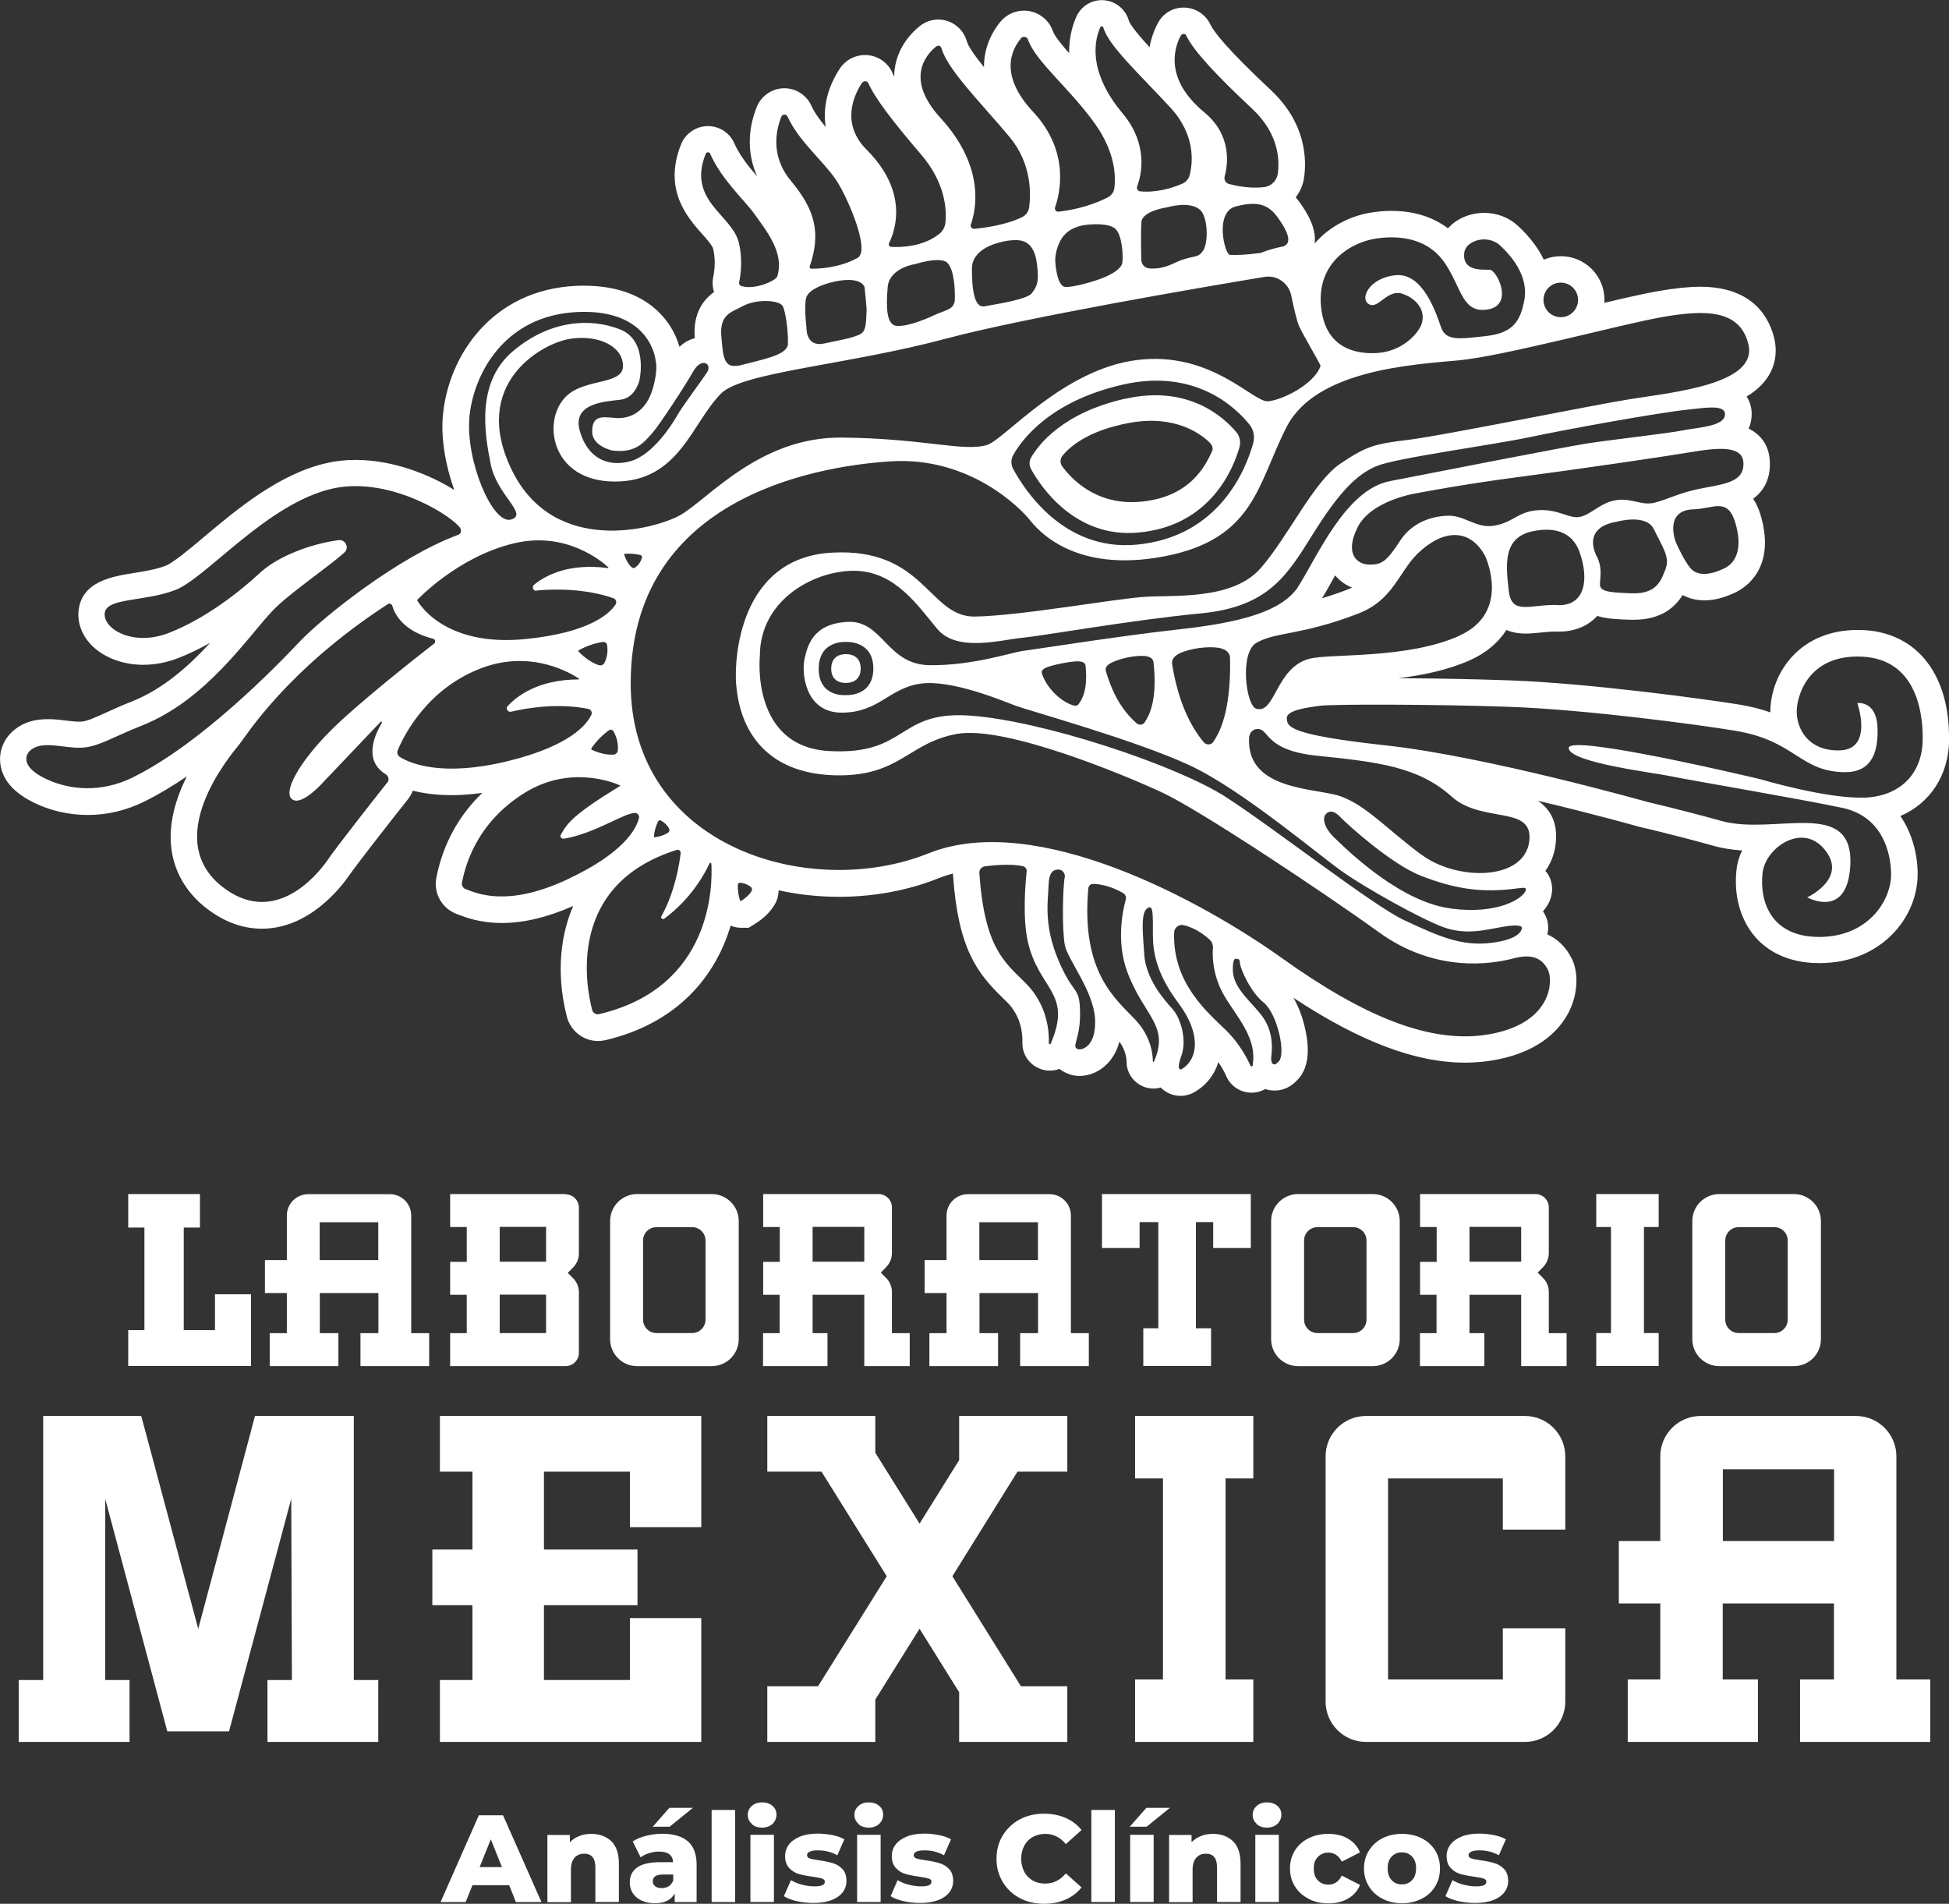
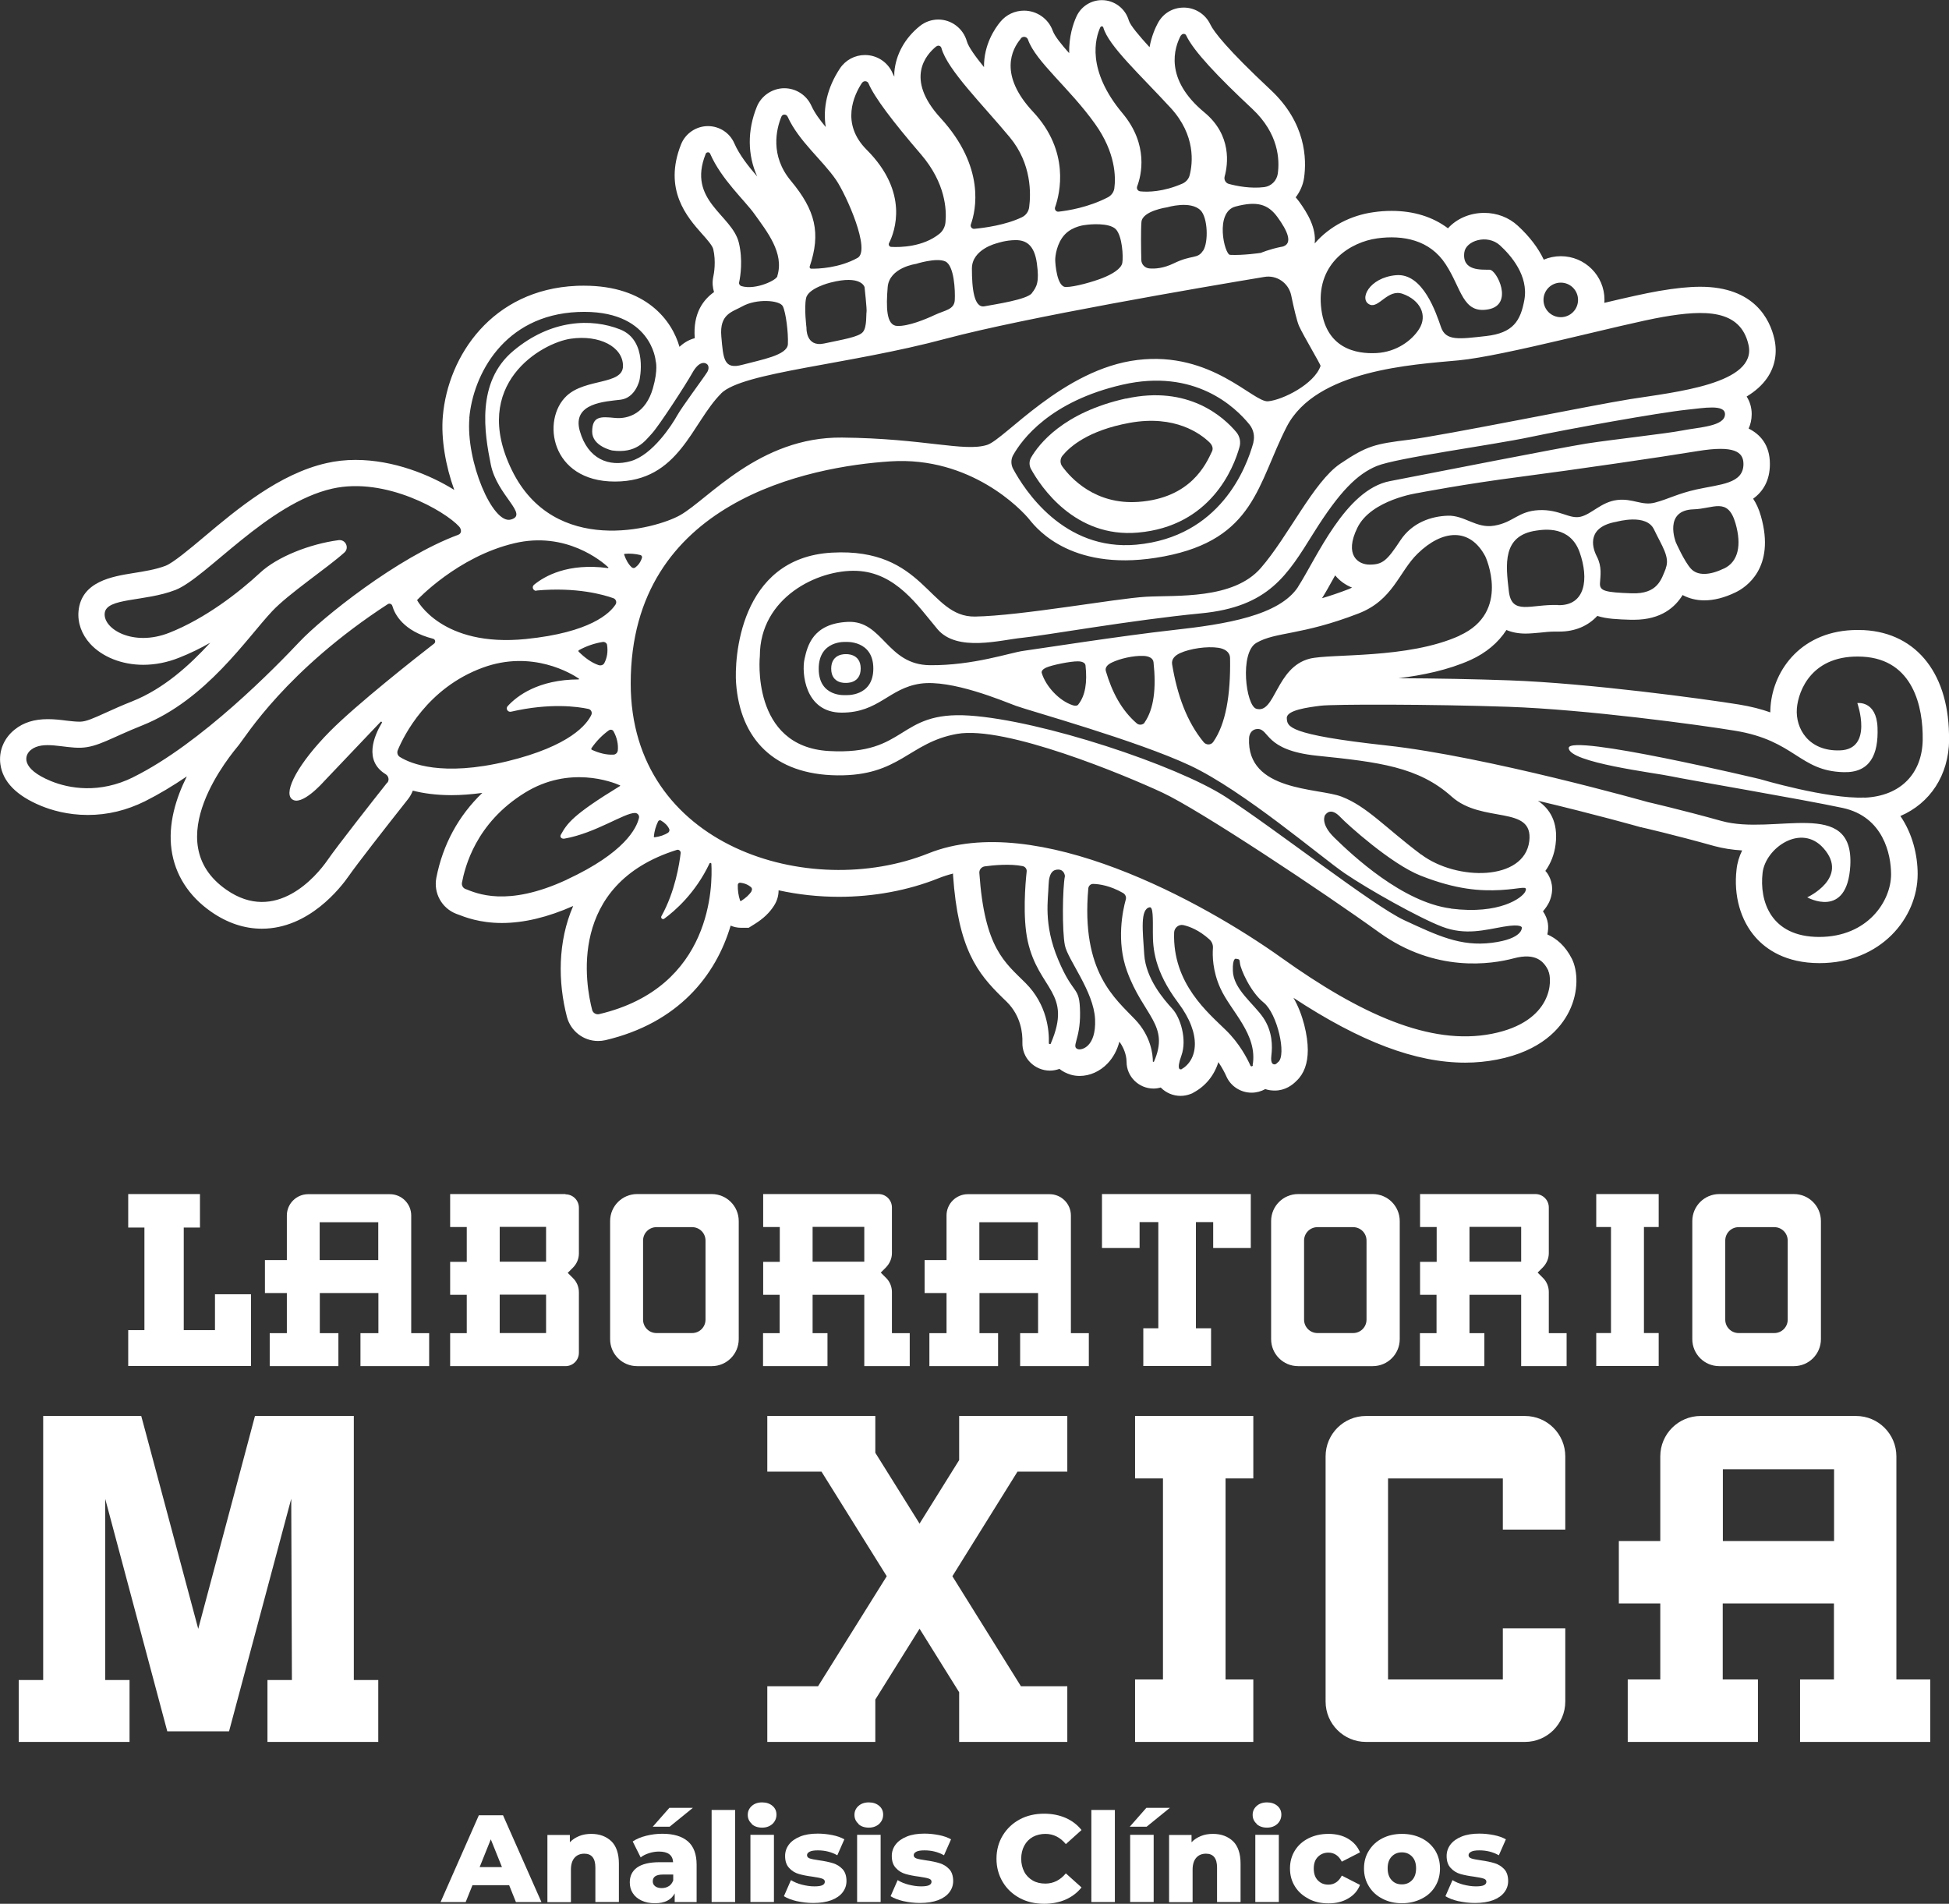
<svg xmlns="http://www.w3.org/2000/svg" id="Capa_2" data-name="Capa 2" viewBox="0 0 146.69 143.27">
  <rect x="0" y="0" width="146.69" height="143.27" fill="#333333" stroke="none" />
  <defs>
    <style> .cls-1 { fill: #fff; } </style>
  </defs>
  <g id="Capa_1-2" data-name="Capa 1">
    <g>
      <g>
        <g>
          <polygon class="cls-1" points="21.92 112.79 17.24 130.29 12.59 130.29 7.92 112.8 7.92 126.43 9.75 126.43 9.75 131.09 1.41 131.09 1.41 126.43 3.25 126.43 3.25 106.56 10.63 106.56 10.97 107.82 14.92 122.58 17.66 112.31 18.76 108.18 19.19 106.56 26.63 106.56 26.63 126.43 28.47 126.43 28.47 131.09 20.13 131.09 20.13 126.43 21.97 126.43 21.92 112.79" />
-           <polygon class="cls-1" points="47.41 114.93 47.41 110.75 40.94 110.75 40.94 116.61 47.98 116.61 47.98 120.8 40.94 120.8 40.94 126.43 47.41 126.43 47.41 121.77 52.78 121.77 52.78 131.09 33.11 131.09 33.11 126.43 35.56 126.43 35.56 120.8 32.54 120.8 32.54 116.61 35.56 116.61 35.56 110.75 33.11 110.75 33.11 106.56 52.78 106.56 52.78 114.93 47.41 114.93" />
          <polygon class="cls-1" points="76.58 110.75 71.68 118.62 76.84 126.9 80.33 126.9 80.33 131.09 72.19 131.09 72.19 127.35 69.21 122.57 65.88 127.9 65.88 131.09 57.75 131.09 57.75 126.9 61.57 126.9 66.74 118.62 61.83 110.75 57.75 110.75 57.75 106.56 65.88 106.56 65.88 109.33 69.21 114.66 72.19 109.88 72.19 106.56 80.33 106.56 80.33 110.75 76.58 110.75" />
          <path class="cls-1" d="M113.11,115.11v-3.85h-8.64v15.13h8.64v-3.85h4.7v5.51c0,1.68-1.36,3.04-3.04,3.04h-11.96c-1.68,0-3.04-1.36-3.04-3.04v-18.45c0-1.68,1.36-3.04,3.04-3.04h11.96c1.68,0,3.04,1.36,3.04,3.04v5.51h-4.7Z" />
          <polygon class="cls-1" points="92.24 111.26 92.24 126.39 94.33 126.39 94.33 131.09 85.43 131.09 85.43 126.39 87.53 126.39 87.53 111.26 85.43 111.26 85.43 106.56 94.33 106.56 94.33 111.26 92.24 111.26" />
          <path class="cls-1" d="M142.73,126.39v-16.79c0-1.68-1.36-3.04-3.04-3.04h-11.69c-1.68,0-3.04,1.36-3.04,3.04v6.37h-3.12v4.7h3.12v5.72h-2.45v4.7h9.8v-4.7h-2.65v-5.72h8.37v5.72h-2.55v4.7h9.8v-4.7h-2.55ZM129.67,115.97v-5.4h8.37v5.4h-8.37Z" />
        </g>
        <g>
          <polygon class="cls-1" points="123.73 92.34 123.73 100.32 124.84 100.32 124.84 102.8 120.14 102.8 120.14 100.32 121.25 100.32 121.25 92.34 120.14 92.34 120.14 89.86 124.84 89.86 124.84 92.34 123.73 92.34" />
          <path class="cls-1" d="M30.95,100.32v-8.85c0-.88-.72-1.6-1.6-1.6h-6.16c-.88,0-1.6.72-1.6,1.6v3.36h-1.65v2.48h1.65v3.02h-1.29v2.48h5.17v-2.48h-1.4v-3.02h4.41v3.02h-1.35v2.48h5.17v-2.48h-1.34ZM24.06,94.83v-2.85h4.41v2.85h-4.41Z" />
          <path class="cls-1" d="M80.6,100.32v-8.85c0-.88-.72-1.6-1.6-1.6h-6.16c-.88,0-1.6.72-1.6,1.6v3.36h-1.65v2.48h1.65v3.02h-1.29v2.48h5.17v-2.48h-1.4v-3.02h4.41v3.02h-1.35v2.48h5.17v-2.48h-1.34ZM73.71,94.83v-2.85h4.41v2.85h-4.41Z" />
          <polygon class="cls-1" points="18.89 97.4 18.89 102.8 9.65 102.8 9.65 100.1 10.87 100.1 10.87 92.38 9.65 92.38 9.65 89.86 15.05 89.86 15.05 92.38 13.83 92.38 13.83 100.1 16.18 100.1 16.18 97.4 18.89 97.4" />
          <path class="cls-1" d="M42.56,89.86h-8.68v2.48h1.25v2.62h-1.25v2.48h1.25v2.89h-1.25v2.48h8.68c.56,0,1.01-.45,1.01-1.01v-4.55c0-.4-.16-.79-.45-1.07l-.39-.39.39-.39c.29-.29.45-.67.45-1.07v-3.44c0-.56-.45-1.01-1.01-1.01ZM41.1,100.32h-3.49v-2.89h3.49v2.89ZM41.1,94.95h-3.49v-2.62h3.49v2.62Z" />
          <path class="cls-1" d="M45.92,91.89v8.89c0,1.12.91,2.03,2.03,2.03h5.62c1.12,0,2.03-.91,2.03-2.03v-8.89c0-1.12-.91-2.03-2.03-2.03h-5.62c-1.12,0-2.03.91-2.03,2.03ZM48.4,99.31v-5.95c0-.56.45-1.01,1.01-1.01h2.68c.56,0,1.01.45,1.01,1.01v5.95c0,.56-.45,1.01-1.01,1.01h-2.68c-.56,0-1.01-.45-1.01-1.01Z" />
          <path class="cls-1" d="M95.67,91.89v8.89c0,1.12.91,2.03,2.03,2.03h5.62c1.12,0,2.03-.91,2.03-2.03v-8.89c0-1.12-.91-2.03-2.03-2.03h-5.62c-1.12,0-2.03.91-2.03,2.03ZM98.15,99.31v-5.95c0-.56.45-1.01,1.01-1.01h2.68c.56,0,1.01.45,1.01,1.01v5.95c0,.56-.45,1.01-1.01,1.01h-2.68c-.56,0-1.01-.45-1.01-1.01Z" />
          <path class="cls-1" d="M127.37,91.89v8.89c0,1.12.91,2.03,2.03,2.03h5.62c1.12,0,2.03-.91,2.03-2.03v-8.89c0-1.12-.91-2.03-2.03-2.03h-5.62c-1.12,0-2.03.91-2.03,2.03ZM129.85,99.31v-5.95c0-.56.45-1.01,1.01-1.01h2.68c.56,0,1.01.45,1.01,1.01v5.95c0,.56-.45,1.01-1.01,1.01h-2.68c-.56,0-1.01-.45-1.01-1.01Z" />
          <path class="cls-1" d="M67.13,100.32v-2.76h0v-.33c0-.4-.16-.79-.45-1.07l-.39-.39.39-.39c.28-.29.45-.67.45-1.07v-3.44c0-.56-.45-1.01-1.01-1.01h-8.68v2.48h1.25v2.62h-1.25v2.48h.71s.53,0,.53,0v2.89h-1.25v2.48h4.85v-2.48h-1.12v-2.89h3.89v5.37h3.42v-2.48h-1.33ZM65.05,94.95h-3.89v-2.62h3.89v2.62Z" />
          <path class="cls-1" d="M116.57,100.32v-2.76h0v-.33c0-.4-.16-.79-.45-1.07l-.39-.39.39-.39c.28-.29.45-.67.45-1.07v-3.44c0-.56-.45-1.01-1.01-1.01h-8.68v2.48h1.25v2.62h-1.25v2.48h.71s.53,0,.53,0v2.89h-1.25v2.48h4.85v-2.48h-1.12v-2.89h3.89v5.37h3.42v-2.48h-1.33ZM114.49,94.95h-3.89v-2.62h3.89v2.62Z" />
          <polygon class="cls-1" points="91.31 89.86 91.31 89.86 90.01 89.86 90.01 89.86 87.18 89.86 87.18 89.86 85.77 89.86 85.77 89.86 82.94 89.86 82.94 93.92 85.77 93.92 85.77 91.97 87.18 91.97 87.18 99.96 86.05 99.96 86.05 102.8 87.18 102.8 90.01 102.8 91.15 102.8 91.15 99.96 90.01 99.96 90.01 91.97 91.31 91.97 91.31 93.92 94.14 93.92 94.14 89.86 91.31 89.86" />
        </g>
        <g>
          <path class="cls-1" d="M38.32,141.87h-2.76l-.51,1.27h-1.89l2.88-6.53h1.82l2.89,6.53h-1.92l-.51-1.27ZM37.78,140.51l-.84-2.09-.84,2.09h1.68Z" />
          <path class="cls-1" d="M46.01,138.56c.38.37.57.94.57,1.69v2.89h-1.77v-2.6c0-.69-.28-1.04-.83-1.04-.31,0-.55.1-.73.3-.18.2-.28.5-.28.9v2.45h-1.77v-5.06h1.69v.55c.2-.21.44-.36.71-.47s.57-.16.9-.16c.63,0,1.13.19,1.52.56Z" />
          <path class="cls-1" d="M51.77,138.57c.44.38.66.97.66,1.76v2.81h-1.65v-.65c-.26.49-.75.74-1.49.74-.39,0-.73-.07-1.02-.21s-.5-.32-.65-.56c-.15-.23-.22-.5-.22-.8,0-.48.18-.85.55-1.12.37-.26.93-.4,1.7-.4h1.01c-.03-.54-.39-.8-1.07-.8-.24,0-.49.04-.74.12-.25.08-.46.18-.63.32l-.6-1.2c.28-.19.62-.33,1.02-.43.4-.1.8-.15,1.21-.15.84,0,1.48.19,1.92.57ZM50.33,141.95c.16-.1.27-.25.34-.44v-.44h-.77c-.52,0-.77.17-.77.51,0,.16.06.28.18.37.12.09.28.14.49.14s.39-.05.54-.15ZM50.38,136.05h1.77l-1.75,1.42h-1.27l1.25-1.42Z" />
          <path class="cls-1" d="M53.56,136.21h1.77v6.93h-1.77v-6.93Z" />
          <path class="cls-1" d="M56.58,137.25c-.2-.18-.3-.4-.3-.67s.1-.49.3-.67.46-.27.78-.27.58.09.78.26c.2.17.3.39.3.66s-.1.51-.3.7c-.2.18-.46.28-.78.28s-.59-.09-.78-.27ZM56.48,138.08h1.77v5.06h-1.77v-5.06Z" />
          <path class="cls-1" d="M59.99,143.08c-.41-.1-.74-.22-.99-.38l.53-1.21c.23.14.5.26.82.34s.63.13.94.13c.29,0,.49-.03.61-.09.12-.06.18-.14.18-.26s-.07-.19-.22-.24c-.15-.05-.38-.09-.7-.14-.4-.05-.75-.12-1.03-.2-.28-.08-.53-.23-.73-.45-.21-.22-.31-.52-.31-.91,0-.32.1-.61.29-.86.19-.25.47-.45.84-.6s.81-.22,1.33-.22c.37,0,.73.04,1.09.11.36.07.66.18.91.32l-.53,1.2c-.45-.25-.93-.37-1.46-.37-.28,0-.49.03-.62.1-.13.07-.2.15-.2.26,0,.12.07.2.21.25.14.05.38.09.71.14.42.06.76.13,1.04.22.27.08.51.23.71.44s.3.52.3.9c0,.32-.1.6-.29.85s-.48.45-.85.59c-.38.14-.83.21-1.36.21-.42,0-.84-.05-1.25-.14Z" />
          <path class="cls-1" d="M64.61,137.25c-.2-.18-.3-.4-.3-.67s.1-.49.3-.67.46-.27.78-.27.58.09.78.26c.2.17.3.39.3.66s-.1.51-.3.7c-.2.18-.46.28-.78.28s-.59-.09-.78-.27ZM64.51,138.08h1.77v5.06h-1.77v-5.06Z" />
          <path class="cls-1" d="M68.02,143.08c-.41-.1-.74-.22-.99-.38l.53-1.21c.23.14.5.26.82.34s.63.13.94.13c.29,0,.49-.03.61-.09.12-.06.18-.14.18-.26s-.07-.19-.22-.24c-.15-.05-.38-.09-.7-.14-.4-.05-.75-.12-1.03-.2-.28-.08-.53-.23-.73-.45-.21-.22-.31-.52-.31-.91,0-.32.1-.61.29-.86.19-.25.47-.45.84-.6s.81-.22,1.33-.22c.37,0,.73.04,1.09.11.36.07.66.18.91.32l-.53,1.2c-.45-.25-.93-.37-1.46-.37-.28,0-.49.03-.62.1-.13.07-.2.15-.2.26,0,.12.07.2.21.25.14.05.38.09.71.14.42.06.76.13,1.04.22.27.08.51.23.71.44s.3.52.3.9c0,.32-.1.6-.29.85s-.48.45-.85.59c-.38.14-.83.21-1.36.21-.42,0-.84-.05-1.25-.14Z" />
          <path class="cls-1" d="M76.75,142.84c-.54-.29-.97-.69-1.28-1.21s-.47-1.1-.47-1.75.16-1.24.47-1.75.74-.92,1.28-1.21,1.16-.43,1.84-.43c.6,0,1.14.11,1.62.32.48.21.88.52,1.19.91l-1.18,1.06c-.42-.51-.94-.77-1.54-.77-.35,0-.67.08-.95.23-.28.16-.49.38-.64.66-.15.28-.23.61-.23.98s.08.69.23.98.37.5.64.66c.28.16.59.23.95.23.6,0,1.12-.26,1.54-.77l1.18,1.06c-.32.4-.72.7-1.19.91-.48.21-1.02.32-1.62.32-.68,0-1.3-.14-1.84-.43Z" />
          <path class="cls-1" d="M82.14,136.21h1.77v6.93h-1.77v-6.93Z" />
          <path class="cls-1" d="M86.28,136.05h1.77l-1.75,1.42h-1.27l1.25-1.42ZM85.06,138.08h1.77v5.06h-1.77v-5.06Z" />
          <path class="cls-1" d="M92.8,138.56c.38.37.57.94.57,1.69v2.89h-1.77v-2.6c0-.69-.28-1.04-.83-1.04-.31,0-.55.1-.73.3-.18.2-.28.5-.28.9v2.45h-1.77v-5.06h1.69v.55c.2-.21.44-.36.71-.47s.57-.16.9-.16c.63,0,1.13.19,1.52.56Z" />
          <path class="cls-1" d="M94.58,137.25c-.2-.18-.3-.4-.3-.67s.1-.49.3-.67c.2-.18.46-.27.78-.27s.58.09.78.26c.2.17.3.39.3.66s-.1.51-.3.7c-.2.18-.46.28-.78.28s-.58-.09-.78-.27ZM94.48,138.08h1.77v5.06h-1.77v-5.06Z" />
          <path class="cls-1" d="M98.49,142.89c-.44-.22-.79-.54-1.03-.93-.25-.4-.37-.85-.37-1.35s.12-.95.37-1.35c.25-.4.59-.7,1.03-.92s.94-.33,1.5-.33,1.07.12,1.48.37c.42.25.71.59.89,1.02l-1.37.7c-.23-.45-.57-.68-1.01-.68-.32,0-.58.11-.79.32-.21.21-.31.5-.31.88s.1.68.31.89c.21.22.47.32.79.32.44,0,.78-.23,1.01-.68l1.37.7c-.17.44-.47.78-.89,1.02-.42.25-.91.37-1.48.37s-1.06-.11-1.5-.34Z" />
          <path class="cls-1" d="M104.05,142.89c-.44-.22-.78-.54-1.02-.93-.25-.4-.37-.85-.37-1.35s.12-.95.37-1.34c.25-.4.58-.71,1.02-.93.43-.22.92-.33,1.47-.33s1.04.11,1.48.33.77.53,1.02.92c.24.4.36.85.36,1.35s-.12.96-.36,1.35c-.24.4-.58.71-1.02.93s-.93.34-1.48.34-1.03-.11-1.47-.34ZM106.28,141.49c.2-.21.3-.51.3-.89s-.1-.67-.3-.88c-.2-.21-.45-.32-.77-.32s-.57.11-.77.32-.3.5-.3.88.1.68.3.89c.2.22.45.32.77.32s.57-.11.77-.32Z" />
          <path class="cls-1" d="M109.78,143.08c-.41-.1-.74-.22-.99-.38l.53-1.21c.23.14.5.26.82.34.32.08.63.13.94.13.29,0,.49-.03.61-.09.12-.06.18-.14.18-.26s-.07-.19-.22-.24c-.15-.05-.38-.09-.7-.14-.4-.05-.75-.12-1.03-.2-.28-.08-.53-.23-.73-.45-.21-.22-.31-.52-.31-.91,0-.32.1-.61.29-.86.19-.25.47-.45.84-.6s.81-.22,1.33-.22c.37,0,.73.04,1.09.11.36.07.66.18.91.32l-.53,1.2c-.45-.25-.93-.37-1.46-.37-.28,0-.49.03-.62.1-.13.07-.2.15-.2.26,0,.12.07.2.22.25.14.05.38.09.71.14.42.06.76.13,1.04.22.27.08.51.23.71.44.2.21.3.52.3.9,0,.32-.1.6-.29.85s-.48.45-.85.59-.83.21-1.36.21c-.42,0-.84-.05-1.25-.14Z" />
        </g>
      </g>
      <g>
        <path class="cls-1" d="M146.69,55.71c.08-4.89-2.37-8.07-6.39-8.29-.17,0-.34-.01-.5-.01-4.17,0-6.32,2.97-6.54,5.73-.01.16-.02.31-.02.47-.67-.24-1.44-.44-2.35-.59-2.53-.41-11.32-1.61-17.3-1.82-2.49-.09-5.51-.15-8.34-.16,1.82-.22,3.75-.62,5.42-1.37,1.17-.53,2.09-1.3,2.71-2.26.42.18.9.27,1.44.27.36,0,.71-.04,1.08-.07.37-.04.74-.08,1.13-.08.06,0,.29,0,.34,0,1.16,0,2.15-.42,2.85-1.18.7.23,1.55.26,2.52.29.08,0,.16,0,.24,0,2.07,0,3.11-.97,3.66-1.86.48.26,1.04.4,1.63.4.74,0,1.53-.2,2.37-.61.73-.35,3.02-1.81,1.89-5.74-.15-.53-.35-.95-.58-1.3.73-.53,1.26-1.35,1.26-2.61,0-1.47-.76-2.25-1.6-2.67.14-.31.23-.66.23-1.09,0-.48-.13-.93-.38-1.32.63-.38,1.16-.84,1.54-1.39.6-.87.78-1.89.55-2.93-.33-1.47-1.5-3.94-5.57-3.94-.87,0-1.86.1-3.14.32-.98.17-2.41.49-4.09.89,0-.08.01-.15.01-.23,0-1.81-1.47-3.28-3.28-3.28-.46,0-.89.09-1.29.26-.42-.89-1.08-1.75-1.95-2.55-.68-.63-1.58-.97-2.53-.97-1.1,0-2.09.45-2.73,1.16-1.14-.86-2.58-1.31-4.24-1.31-.44,0-.9.03-1.37.1-1.67.23-3.29,1.04-4.42,2.35.13-1.16-.54-2.28-1.18-3.16-.08-.11-.17-.21-.25-.31.32-.42.55-.92.63-1.47.2-1.4.15-4.13-2.52-6.62-3.28-3.07-4.28-4.38-4.54-4.93-.36-.76-1.14-1.26-1.99-1.26s-1.56.44-1.95,1.16c-.19.35-.48.99-.63,1.82-.77-.84-1.45-1.64-1.56-2.01-.26-.9-1.09-1.53-2.03-1.53-.82,0-1.57.48-1.91,1.23-.25.54-.57,1.5-.55,2.76-.59-.66-1.08-1.27-1.23-1.67-.32-.91-1.19-1.53-2.17-1.53-.68,0-1.33.3-1.77.83-.41.49-1.26,1.72-1.24,3.42-.65-.8-1.17-1.52-1.29-1.94-.27-.96-1.15-1.64-2.15-1.64-.5,0-.99.17-1.39.49-1.13.91-1.81,2.14-1.92,3.48,0,.11,0,.22,0,.33-.05-.1-.09-.18-.12-.24-.35-.84-1.17-1.39-2.09-1.39-.76,0-1.47.38-1.89,1.02-.95,1.44-1.29,2.97-1.06,4.4-.44-.53-.83-1.05-1.08-1.6-.36-.8-1.16-1.32-2.04-1.32s-1.73.55-2.07,1.4c-.72,1.78-.7,3.62.03,5.24-.65-.75-1.34-1.62-1.72-2.49-.34-.79-1.12-1.3-1.99-1.3s-1.69.54-2.02,1.37c-1.36,3.42.47,5.49,1.57,6.73.37.41.78.88.85,1.15.22.93.06,1.85,0,2.11-.08.39-.05.77.06,1.13-.77.55-1.6,1.55-1.45,3.47-.35.09-.75.28-1.15.65-.56-1.97-2.49-4.6-7.18-4.6-.19,0-.38,0-.57.01-6.35.28-9.67,5.27-10.06,9.8-.15,1.7.21,3.77.86,5.56-1.81-1.13-4.56-2.26-7.43-2.26-.75,0-1.49.08-2.18.24-3.55.8-6.71,3.44-9.24,5.57-1.08.91-2.31,1.93-2.86,2.15-.74.29-1.65.43-2.46.56-1.55.25-3.9.62-4.11,2.86-.08.87.23,1.74.87,2.45.91,1,2.4,1.59,4,1.59.9,0,1.81-.18,2.69-.53.82-.32,1.61-.71,2.35-1.13-1.57,1.71-3.5,3.46-5.85,4.4-.81.32-1.47.62-2,.86-.99.45-1.49.67-1.93.68h-.08c-.27,0-.61-.04-.97-.08-.45-.06-.91-.11-1.4-.11-1.01,0-1.82.25-2.48.78-.82.65-1.22,1.63-1.08,2.62.18,1.31,1.21,2.36,3.05,3.12.77.32,2,.69,3.52.69s2.93-.35,4.31-1.03c1.04-.52,2.1-1.16,3.15-1.87-.83,1.66-1.42,3.59-1.15,5.52.26,1.87,1.29,3.49,2.99,4.67,1.21.84,2.49,1.27,3.81,1.27,3.53,0,5.92-3.07,6.57-4.01.54-.78,2.63-3.47,4.42-5.73.16-.2.28-.42.37-.65.78.2,1.74.34,2.91.34.73,0,1.51-.06,2.32-.17-1.79,1.72-2.97,3.88-3.46,6.39-.22,1.15.41,2.29,1.5,2.71l.11.04c.54.21,1.66.65,3.32.65s3.45-.43,5.37-1.28c-1.17,2.69-1.15,5.74-.47,8.35.28,1.06,1.24,1.81,2.34,1.81.19,0,.37-.02.55-.06,5.49-1.29,8.32-4.87,9.43-8.62.24.1.5.16.77.16h.59s.48-.3.48-.3c.62-.39,1.09-.83,1.43-1.37.23-.36.34-.75.34-1.15,1.46.32,2.99.49,4.55.49,2.61,0,5.2-.48,7.47-1.39.35-.14.72-.26,1.11-.36,0,.04,0,.08,0,.12.38,5.55,1.84,7.38,3.7,9.2.12.11.23.23.35.34,1.07,1.07,1.19,2.37,1.17,3.04-.02.56.19,1.11.58,1.5.39.4.93.63,1.49.63.25,0,.49-.05.72-.13.22.18.5.33.86.44.21.06.43.09.66.09h0c.76,0,1.53-.34,2.1-.94.42-.44.72-.99.89-1.64.49.67.54,1.31.54,1.52,0,1.11.92,2.01,2.03,2.01.18,0,.37-.03.54-.08.39.4.93.63,1.49.63.26,0,.52-.05.75-.14l.13-.05.12-.07c.9-.49,1.54-1.29,1.85-2.28.31.46.51.86.6,1.07.33.75,1.08,1.23,1.9,1.23.37,0,.72-.1,1.03-.27.23.08.47.11.72.11.78,0,1.33-.42,1.64-.74.56-.53.84-1.31.84-2.31,0-1.05-.35-2.68-1.08-3.93,5.05,3.32,9.2,4.88,12.93,4.88.82,0,1.62-.08,2.39-.23,3.33-.65,4.79-2.34,5.43-3.63.75-1.52.64-3.08.21-3.95-.5-.99-1.17-1.54-1.85-1.84.06-.28.08-.56.04-.83h0c-.04-.28-.16-.61-.37-.91.2-.23.36-.47.47-.7.44-1,.12-1.75-.11-2.11-.04-.06-.1-.15-.18-.23.41-.57.68-1.25.77-2,.21-1.69-.45-2.68-1.33-3.28,4.26,1.01,7.67,1.97,7.73,1.99h.05s.05.02.05.02c.02,0,2.45.56,5.45,1.4.63.17,1.31.28,2.09.33-.22.45-.37.94-.42,1.43-.23,1.97.3,3.84,1.44,5.12.78.88,2.25,1.93,4.8,1.93,4.63,0,7.39-3.41,7.39-6.7,0-1.41-.38-3.03-1.3-4.37,2.23-.96,3.63-3.05,3.67-5.72ZM109.85,47.84c-3.91,1.77-9.68,1.33-11.28,1.73-2.55.65-2.58,4.18-4.01,3.77-.79-.22-1.28-4.22,0-4.96,1.46-.85,3.36-.54,7.68-2.21,2.62-1.01,3.04-3.13,4.46-4.51,1.86-1.81,3.93-1.98,5.09.21,0,0,1.97,4.2-1.94,5.96ZM97.71,44.15c-1.41,2.18-5.47,2.83-9.37,3.26s-10.33,1.44-11.31,1.57-3.78,1.11-7.04,1.08c-3.26-.03-3.53-3.38-6.18-3.26-2.64.12-3.04,1.81-3.26,2.8-.22.98,0,4.03,2.8,4.03s3.54-1.83,5.91-2.18c2.36-.34,6.24,1.31,7.21,1.67.97.36,9.09,2.61,13.1,4.49s9.88,6.91,11.64,8.11c1.76,1.2,5.58,3.35,7.33,4.02,1.76.67,3.21.24,4.61,0,1.39-.24,1.39.06,1.39.06,0,0,.12.85-2.25,1.15-2.37.3-4.11-.55-6.6-1.7-2.37-1.1-9.76-6.91-13.46-9.29-3.7-2.38-13.82-5.75-19.28-6.11-5.46-.36-4.61,3-10.55,2.67-5.93-.33-5.21-7.15-5.21-7.15,0-4.38,4.34-6.53,7.29-6.41,2.95.12,4.61,2.64,6.08,4.39,1.48,1.75,4.79.8,6.36.65s8.33-1.35,13.46-1.84c5.13-.49,6.51-2.89,8.48-6.04,1.97-3.15,3.29-4.44,4.76-5.05,1.48-.61,8.67-1.57,11.55-2.18,2.89-.61,9.63-1.83,11.83-2.06,1.2-.12,2.83-.43,2.83.34,0,.93-2,.98-3.23,1.23-1.09.22-5.26.68-7.19.98-1.94.31-11.46,2.18-14.81,2.83-3.35.65-5.5,5.78-6.91,7.96ZM101.76,44.22c-.08.04-.15.07-.24.11-.75.29-1.41.51-2.02.69.28-.44.56-.95.86-1.49.04-.07.09-.15.13-.23.34.41.77.72,1.27.92ZM92.58,49.53c.05,2.79-.33,4.97-1.27,6.31-.17.24-.52.24-.71.02-1.29-1.56-2-3.58-2.38-5.86-.07-.41.23-.68.6-.85.75-.34,2.02-.53,2.88-.4.46.07.87.3.88.78ZM86.15,54.38c-.13.18-.42.21-.59.06-1.16-1-1.87-2.37-2.33-3.94-.08-.28.15-.5.45-.64.61-.3,1.64-.53,2.37-.5.38.01.74.15.77.48.21,1.96.03,3.52-.68,4.54ZM81.16,53.02c-.1.12-.29.1-.43.05-1-.33-2-1.39-2.32-2.41-.06-.18.12-.32.33-.42.45-.2,1.85-.48,2.39-.47.28,0,.54.09.57.3.14,1.27-.01,2.28-.54,2.94ZM65.73,50.31c0,2.16-2.09,2-2.09,2,0,0-2.02.18-2.02-1.98s2.02-2.02,2.02-2.02c0,0,2.09-.16,2.09,2ZM109.21,68.37c-3.64-.46-7.41-3.99-8.78-5.33-1.1-1.07-.7-1.7-.7-1.7.21-.29.58-.46,1.17.17.46.49,3.79,3.51,6.03,4.39,2.69,1.06,4.5,1.16,6.01,1.08,1.6-.09,2.07-.38,1.86.11-.22.48-1.94,1.75-5.58,1.29ZM106.96,64.31c-2.68-2.01-4.08-3.63-5.99-4.36-1.74-.67-7.15-.36-6.96-4.4.02-.39.26-.69.65-.69.9,0,.5,1.6,4.45,2.01,4.69.48,7.65.84,10.15,3.08,2.3,2.06,6.17.6,5.84,3.35-.37,3.01-5.47,3.01-8.14,1ZM117.26,45.53c-2.07-.07-3.49.81-3.7-1.05-.23-1.99-.51-4.18,2.07-4.55.61-.09,2.55-.37,3.26,1.63.71,2,.44,4.04-1.63,3.98ZM125.38,42.77c-.34.83-.61,1.95-2.58,1.88s-2.41-.17-2.38-.75.17-1.23-.24-2.03c-.41-.79-.68-2.22,1.46-2.6.11-.02,2.28-.64,2.85.58.58,1.22,1.22,2.08.88,2.91ZM129.76,42.78c-1.05.51-2,.58-2.51,0-.51-.58-1.12-1.97-1.12-1.97,0,0-.95-2.41,1.33-2.48,1.5-.04,2.58-.95,3.16,1.05.48,1.66.2,2.89-.85,3.4ZM127.7,36.83c-1.44.32-2.14.73-3.13.99-.99.27-1.68-.34-2.87-.19-1.19.15-1.91,1.07-2.75,1.26-.84.19-1.57-.57-3.13-.5-1.57.08-1.91.93-3.36,1.17-1.35.23-2.22-.79-3.49-.75-1.26.04-2.68.52-3.56,1.84-1.02,1.55-1.35,1.84-2.33,1.84-.88,0-1.92-.73-.92-2.77,1.03-2.12,4.56-2.62,4.56-2.62,0,0,3.46-.67,7.72-1.22,4.13-.54,10.52-1.47,13.31-1.93,2.79-.46,3.47.06,3.47.97,0,1.49-1.74,1.52-3.52,1.91ZM117.47,21.27c.72,0,1.3.58,1.3,1.3s-.58,1.3-1.3,1.3-1.3-.58-1.3-1.3.58-1.3,1.3-1.3ZM103.64,17.94c1.96-.27,3.98.11,5.17,1.95,1.2,1.83,1.27,3.75,3.21,3.39s.63-2.97.1-2.98c-.59-.02-2.09.13-1.91-1.3.11-.89,1.73-1.4,2.68-.54.83.76,2.17,2.29,1.84,4.11-.29,1.58-.84,2.49-2.88,2.72-2.04.23-3.03.38-3.39-.66-.36-1.04-1.35-4.1-3.39-3.92s-2.83,1.86-1.96,2.22c.67.27,1.35-1.2,2.45-.82,1.32.46,1.91,1.61,1.25,2.65-.55.87-1.71,1.73-3.21,1.81-1.5.08-3.9-.31-4.18-3.57-.28-3.26,2.27-4.79,4.23-5.06ZM88.89,2.67c.09-.16.32-.16.39,0,.55,1.17,2.37,3.09,4.98,5.53,1.98,1.86,2.06,3.82,1.91,4.88-.08.52-.49.93-1.01,1-1.03.13-2.09-.08-2.67-.24-.24-.06-.38-.31-.32-.55.25-.9.56-3.11-1.52-4.83-3.06-2.53-2.26-4.89-1.77-5.8ZM96.46,18.57c-.95.19-1.56.46-1.56.46,0,0-1.33.2-2.32.15-.42-.02-1.18-3.23.42-3.64,1.59-.42,2.43-.19,3.15.8.72.99,1.25,2.05.3,2.24ZM90.54,18.87c-.42.65-.8.27-2.2.95-.76.37-1.41.42-1.84.38-.33-.03-.59-.3-.6-.63-.02-.79-.04-2.27.01-2.87.08-.84,1.94-1.1,1.94-1.1,0,0,1.75-.53,2.51.23.54.54.61,2.39.19,3.04ZM82.82,2.05c.05-.1.19-.09.22.02.4,1.39,2.75,3.53,5.07,6.05,1.9,2.07,1.66,4.17,1.43,5.06-.07.29-.28.52-.55.64-1.45.63-2.61.64-3.17.58-.18-.02-.3-.2-.23-.38.31-.82.88-3.12-1.1-5.49-2.74-3.27-2.05-5.67-1.67-6.49ZM84.47,19.78c-.08.46-.8.87-1.48,1.14-.68.27-2.09.68-2.77.68s-.8-1.78-.8-2.05.11-1.25.72-1.9c.61-.65,1.56-.72,1.56-.72.3-.05,1.78-.19,2.28.32.49.51.57,2.07.49,2.53ZM76.83,2.89c.16-.19.46-.14.54.09.59,1.67,3.12,3.64,5.04,6.33,1.57,2.19,1.57,4.04,1.46,4.86-.04.29-.22.53-.47.67-1.48.77-3.02,1.01-3.73,1.09-.18.02-.32-.16-.26-.33.37-1.05,1.13-4.21-1.66-7.19-2.59-2.77-1.6-4.7-.92-5.5ZM77.67,22.06c-.38.49-2.77.84-3.57.99-.8.15-.95-1.37-.95-2.84s1.9-1.91,1.9-1.91c0,0,.65-.23,1.4-.23s1.4.34,1.59,1.75c.19,1.4,0,1.75-.38,2.24ZM70.48,3.49c.14-.11.34-.04.38.14.46,1.64,3.09,4.23,5.14,6.7,1.66,2,1.59,4.27,1.46,5.26-.04.33-.25.62-.55.76-1.23.59-2.83.8-3.58.87-.18.02-.32-.16-.26-.33.38-1.06,1.11-4.31-2.28-8.01-2.72-2.97-1.07-4.79-.32-5.39ZM71.86,22.59c-.04.72-.76.76-1.48,1.1-.72.34-2.01.87-2.85.84s-.84-1.44-.72-2.92,2.13-1.75,2.13-1.75c0,0,1.52-.49,2.2-.19.68.3.76,2.2.72,2.92ZM64.88,6.24c.12-.19.41-.16.49.04.44,1.04,1.81,2.85,3.95,5.34,1.86,2.17,1.93,4.19,1.84,5.11-.03.33-.19.65-.45.86-1.22.99-2.94,1.03-3.63.99-.14,0-.23-.16-.17-.28.44-.87,1.53-3.82-1.68-7.03-1.97-1.97-.96-4.12-.35-5.04ZM60.67,22.44c.15-.76,1.82-1.17,1.82-1.17,2.35-.61,2.58.34,2.58.34,0,0,.19,1.72.15,1.87-.04.15.04,1.13-.27,1.5-.3.38-1.52.57-2.92.87s-1.33-1.18-1.33-1.18c0,0-.19-1.48-.03-2.24ZM58.81,8.78c.08-.21.37-.21.47,0,.84,1.85,2.6,3.24,3.64,4.75.78,1.14,2.64,5.32,1.62,5.88-1.39.77-2.98.82-3.49.81-.08,0-.13-.08-.11-.16.85-2.51.44-4.23-1.42-6.46-1.58-1.9-1.09-3.89-.71-4.82ZM59.3,25.9c-.04.84-2.01,1.17-3.42,1.55-1.4.38-1.44-.42-1.59-2.13s.83-1.84,1.59-2.27c1.06-.59,2.81-.47,3.04,0,.23.47.42,2,.38,2.84ZM53.11,11.58c.06-.15.28-.16.34-.01.84,1.93,2.62,3.53,3.33,4.53.95,1.33,2.25,2.94,1.73,4.65.05.29-1.63,1.11-2.71.78-.12-.04-.2-.16-.17-.28.1-.47.29-1.69-.02-2.98-.51-2.12-3.91-3.15-2.5-6.68ZM54.27,29.61c1.63-1.62,9.57-2.15,16.91-4.12,5.99-1.6,19.28-3.87,23.98-4.65.93-.16,1.82.45,2.02,1.38.19.92.43,1.95.59,2.31.31.7,1.65,2.93,1.62,3.01-.47,1.37-2.85,2.56-3.95,2.66-1.11.1-4.24-3.79-9.83-3.11-5.59.68-9.99,5.97-11.31,6.39-1.72.55-4.73-.49-10.94-.55s-10.03,4.63-12.17,5.84c-1.84,1.04-9.47,3.13-12.66-3.38s2.27-9.59,4.43-9.9,3.93.61,3.93,2.05-2.82.92-4.24,2.25c-1.91,1.78-1.23,6.45,3.63,6.45s5.78-4.43,8.01-6.64ZM94.34,33.29c-.53,1.94-2.52,7.12-8.81,7.7-5.48.5-8.44-4.15-9.28-5.71-.17-.32-.17-.71,0-1.02.66-1.18,2.78-4.06,8.23-5.31,5.44-1.25,8.5,1.68,9.57,3.01.3.38.4.87.28,1.34ZM48.32,41.97c-.1.32-.27.56-.51.74-.08.06-.2.05-.28-.03-.25-.24-.42-.56-.55-.93-.01-.03,0-.07.04-.07.41-.04.81,0,1.18.09.09.02.14.12.12.2ZM40.38,44.44c3.01-.27,5.04.31,5.79.58.19.07.27.3.16.47-.43.66-1.9,2.11-6.75,2.6-6.35.64-8.19-2.93-8.19-2.93,0,0,3.04-3.27,7.33-4.28,3.88-.92,6.59,1.37,7.06,1.81.03.02,0,.06-.03.06-3-.4-4.76.6-5.56,1.26-.19.16-.06.47.19.45ZM43.57,48.93c.58-.32,1.18-.52,1.8-.62.14-.02.3.08.32.22.08.52,0,.98-.21,1.38-.08.14-.26.2-.44.14-.54-.19-1.02-.55-1.48-1-.04-.04-.03-.1.01-.12ZM45.83,54.96c.12-.08.28-.05.35.08.26.48.36.96.32,1.43-.02.17-.15.31-.32.32-.53.03-1.08-.11-1.63-.36-.05-.02-.06-.08-.03-.13.38-.55.82-.99,1.32-1.35ZM35.32,31.47c.28-3.26,2.6-7.75,8.17-7.99,5.57-.24,5.86,3.69,5.86,3.69,0,0,.2.62-.21,2.05-.53,1.84-1.8,2.34-2.87,2.23-1.04-.1-1.7-.16-1.7,1.04,0,1.09,1.5,1.41,1.5,1.41,1.82.25,2.46-.7,2.99-1.27s2.58-3.72,3.05-4.57c.51-.92.97-.79,1.12-.64.22.23,0,.58,0,.58-.33.52-1.89,2.6-2.27,3.28-.38.69-1.84,2.95-3.48,3.42-1.64.47-3.23-.14-3.84-2.26-.61-2.13,1.94-2.22,3.07-2.36,1.13-.14,1.42-1.47,1.42-1.47,0,0,.68-2.98-1.46-3.82-2.15-.85-5.2-.76-8.03,1.61-2.83,2.36-2.17,6.23-1.7,8.56.47,2.33,2.88,3.76,1.51,4.14s-3.4-4.39-3.12-7.65ZM10.03,58.49c-2.55,1.26-4.83.85-6.2.29-2.28-.94-2.01-1.94-1.5-2.35.91-.72,2.47-.11,3.78-.16,1.26-.05,2.24-.74,4.6-1.68,4.81-1.92,7.86-6.56,9.78-8.6,1.24-1.32,4.17-3.27,5.43-4.41.39-.35.09-1-.44-.93-2.17.29-4.61,1.25-5.9,2.45-1.58,1.47-4.13,3.45-6.84,4.52-2.71,1.07-4.98-.28-4.86-1.47s3-.85,5.32-1.75,6.93-6.53,11.82-7.63c4.02-.9,8.48,1.7,9.53,2.85.2.22.21.53-.07.63-4.58,1.69-10.27,6.28-11.94,8.05-1.75,1.86-7.4,7.66-12.5,10.18ZM29.14,58.9c-.97,1.22-3.79,4.81-4.49,5.83-.85,1.23-3.9,4.82-7.61,2.23-5.23-3.64.41-10.25.94-10.9.52-.64,3.57-5.63,11.2-10.59.13-.09.31-.02.35.13.17.6.81,1.9,3.07,2.47.16.04.21.25.08.36-1.28.99-5.82,4.56-7.85,6.61-2.38,2.41-3.49,4.52-2.88,5.08.71.65,2.41-1.29,2.41-1.29l4.28-4.5c.05-.05.14,0,.1.07-.58.97-1.38,2.84.28,3.86.23.14.3.44.13.65ZM30.1,56.97c-.18-.11-.24-.33-.16-.52.45-1.08,2.22-4.67,6.38-6.2,3.74-1.38,6.72.46,7.25.82.03.02.01.06-.02.06-3.03.01-4.64,1.24-5.34,2.01-.17.18,0,.47.25.42,2.95-.68,5.04-.38,5.82-.21.2.04.31.25.23.44-.33.71-1.59,2.35-6.33,3.5-4.93,1.19-7.3.16-8.06-.31ZM42.66,66.2c-4.52,2.1-6.8,1.02-7.63.7-.19-.07-.3-.28-.26-.48.22-1.14,1.02-4.47,4.73-6.76,3.34-2.07,6.58-.82,7.16-.56.03.01.02.04-.01.06-3.55,2.17-3.96,2.8-4.44,3.66-.1.18.07.33.28.29,2.33-.41,4.5-1.94,5.3-1.93.2,0,.35.19.3.38-.18.76-1.07,2.61-5.42,4.63ZM45.09,76.32c-.23.05-.46-.09-.52-.31-.48-1.83-1.92-9.45,6.37-12.05.15-.05.3.08.29.23-.09.79-.41,2.89-1.45,4.76-.07.13.08.28.21.19.81-.59,2.36-1.94,3.41-4.16.03-.07.13-.05.14.02.09,1.56.11,9.31-8.45,11.32ZM49.21,62.96c.04-.41.15-.79.32-1.14.04-.08.15-.12.22-.07.29.17.5.38.62.64.04.1,0,.21-.08.27-.29.19-.64.3-1.02.35-.03,0-.06-.02-.06-.05ZM56.57,67.06c-.18.29-.46.53-.79.74-.03.02-.07,0-.08-.03-.13-.39-.18-.79-.17-1.18,0-.09.09-.17.17-.16.33.03.61.15.83.34.08.07.09.19.03.28ZM79.1,78.52c-.04.09-.17.06-.16-.03.03-.9-.12-2.88-1.75-4.51-1.56-1.56-3.09-2.6-3.48-8.28-.02-.25.16-.46.4-.5.65-.09,1.92-.21,2.86-.02.19.04.33.22.3.42-.1.9-.31,3.44.08,5.22.82,3.7,3.39,3.84,1.74,7.7ZM81.17,78.97c-.61-.18.15-.68.12-2.77-.03-2.09-.47-1.17-1.65-3.99-1.13-2.69-.74-4.55-.72-5.6.03-.98.37-1.17.72-1.17.48,0,.51.49.51.49-.18.89-.22,4.15,0,5.22.22,1.08,2.18,3.47,2.27,5.56.09,2.09-1.02,2.32-1.26,2.25ZM86.86,79.9s-.09.03-.09-.01c0-.53-.14-1.91-1.33-3.16-1.48-1.57-4.09-3.55-3.53-9.87.02-.2.18-.35.38-.34.45.01,1.27.13,2.23.68.18.1.27.31.21.5-.23.82-.72,3.13.09,5.37,1.22,3.38,3.25,4.06,2.03,6.83ZM88.89,80.47s-.4.15.03-1.04c.43-1.2-.07-2.86-.7-3.53-.62-.68-1.98-2.24-2.1-4.07-.12-1.83-.31-3.4.4-3.55.28-.06.25.83.25,1.94s.09,2.83,1.91,5.25,1.44,4.33.22,5.01ZM94.3,80.16c-.02.1-.15.12-.19.03-.23-.52-.82-1.67-1.85-2.67-1.31-1.29-4.02-3.49-3.89-7.34.01-.36.35-.64.7-.56.48.11,1.18.38,1.95,1.07.19.17.29.41.27.66-.04.56-.03,1.72.56,3.02.79,1.75,2.83,3.47,2.43,5.79ZM96.19,79.93s-.14.17-.25.17-.33-.02-.25-.68.1-1.78-.61-2.83-2.26-2.15-2.29-3.54c-.03-.99.23-.9.23-.9.25.06.27-.02.31.37.04.39.76,2.11,1.78,2.93,1.02.82,1.74,3.95,1.09,4.48ZM116.53,73.06c.32.65.39,3.83-4.25,4.74-4.64.91-9.91-1.49-15.83-5.72-5.91-4.22-18.45-11.12-26.57-7.86-8.94,3.58-22.42-.48-22.41-12.79,0-13.76,13.51-16.32,19.55-16.71,6.04-.39,9.87,3.64,10.46,4.38s3.32,4.07,10.14,2.77c6.82-1.3,7.02-5.46,9.22-9.75,2.21-4.29,9.49-4.68,12.93-5,3.44-.32,12.28-2.73,15.4-3.27,3.12-.54,5.82-.59,6.43,2.1.67,2.95-5.57,3.56-8.92,4.09-2.88.46-14.02,2.73-16.61,3.05-2.6.32-3.18.45-5.2,1.81-2.01,1.36-3.9,5.46-5.98,7.85-2.08,2.39-6.37,2.03-8.64,2.16-2.27.13-9.36,1.43-12.86,1.49-3.51.06-3.77-5.2-10.78-4.81-7.02.39-7.34,8.1-7.21,9.82.31,4.2,2.86,6.88,7.6,6.94,4.74.06,5.39-2.47,9.03-3.12,3.64-.65,12.67,3.12,15.46,4.42s12.08,7.47,16.31,10.52c4.22,3.05,8.45,2.4,10.13,1.95,1.69-.45,2.27.26,2.6.91ZM140.32,60.02c-2.79.12-7.87-1.39-7.87-1.39,0,0-14.38-3.44-14.38-2.34s6.56,1.88,7.7,2.13c1.15.25,9.83,1.72,12.91,2.38s3.65,3.52,3.65,5c0,2.01-1.76,4.71-5.41,4.71s-4.51-2.7-4.26-4.83c.22-1.87,2.91-3.75,4.59-1.84,1.96,2.22-1.23,3.69-1.23,3.69,0,0,3.01,1.69,3.24-2.38.29-5.19-5.7-2.25-9.7-3.37-3.09-.86-5.54-1.42-5.54-1.42,0,0-12.17-3.44-19.67-4.26-7.5-.82-7.46-1.43-7.5-2.05-.04-.61,1.6-.82,2.54-.94.94-.12,8.32-.12,14.14.08,5.82.2,14.4,1.36,17.05,1.8,4.55.74,4.83,3.04,8.19,3.12,1.97.05,2.62-1.31,2.54-3.36-.08-2.05-1.52-1.84-1.52-1.84,0,0,1.23,3.48-1.31,3.56-2.35.08-3.36-1.64-3.24-3.16.11-1.35,1.15-4.1,4.96-3.89s4.55,3.81,4.51,6.27c-.04,2.46-1.6,4.22-4.38,4.34Z" />
        <path class="cls-1" d="M63.65,49.23s-1.09-.07-1.09,1.09,1.09,1.07,1.09,1.07c0,0,1.13.09,1.13-1.08s-1.13-1.08-1.13-1.08Z" />
        <path class="cls-1" d="M84.74,29.99c-4.73,1.05-6.57,3.46-7.14,4.45-.15.27-.15.59,0,.86.72,1.31,3.3,5.2,8.05,4.78,5.45-.48,7.19-4.82,7.64-6.44.11-.39.02-.81-.24-1.12-.93-1.11-3.59-3.57-8.31-2.52ZM91.22,33.97c-.45.96-1.59,3.52-5.54,3.8-3.25.23-5.09-1.79-5.73-2.67-.18-.24-.17-.58.02-.81.53-.65,1.91-1.9,5.06-2.47,3.42-.62,5.35.83,6.02,1.49.19.19.28.44.17.66Z" />
      </g>
    </g>
  </g>
</svg>